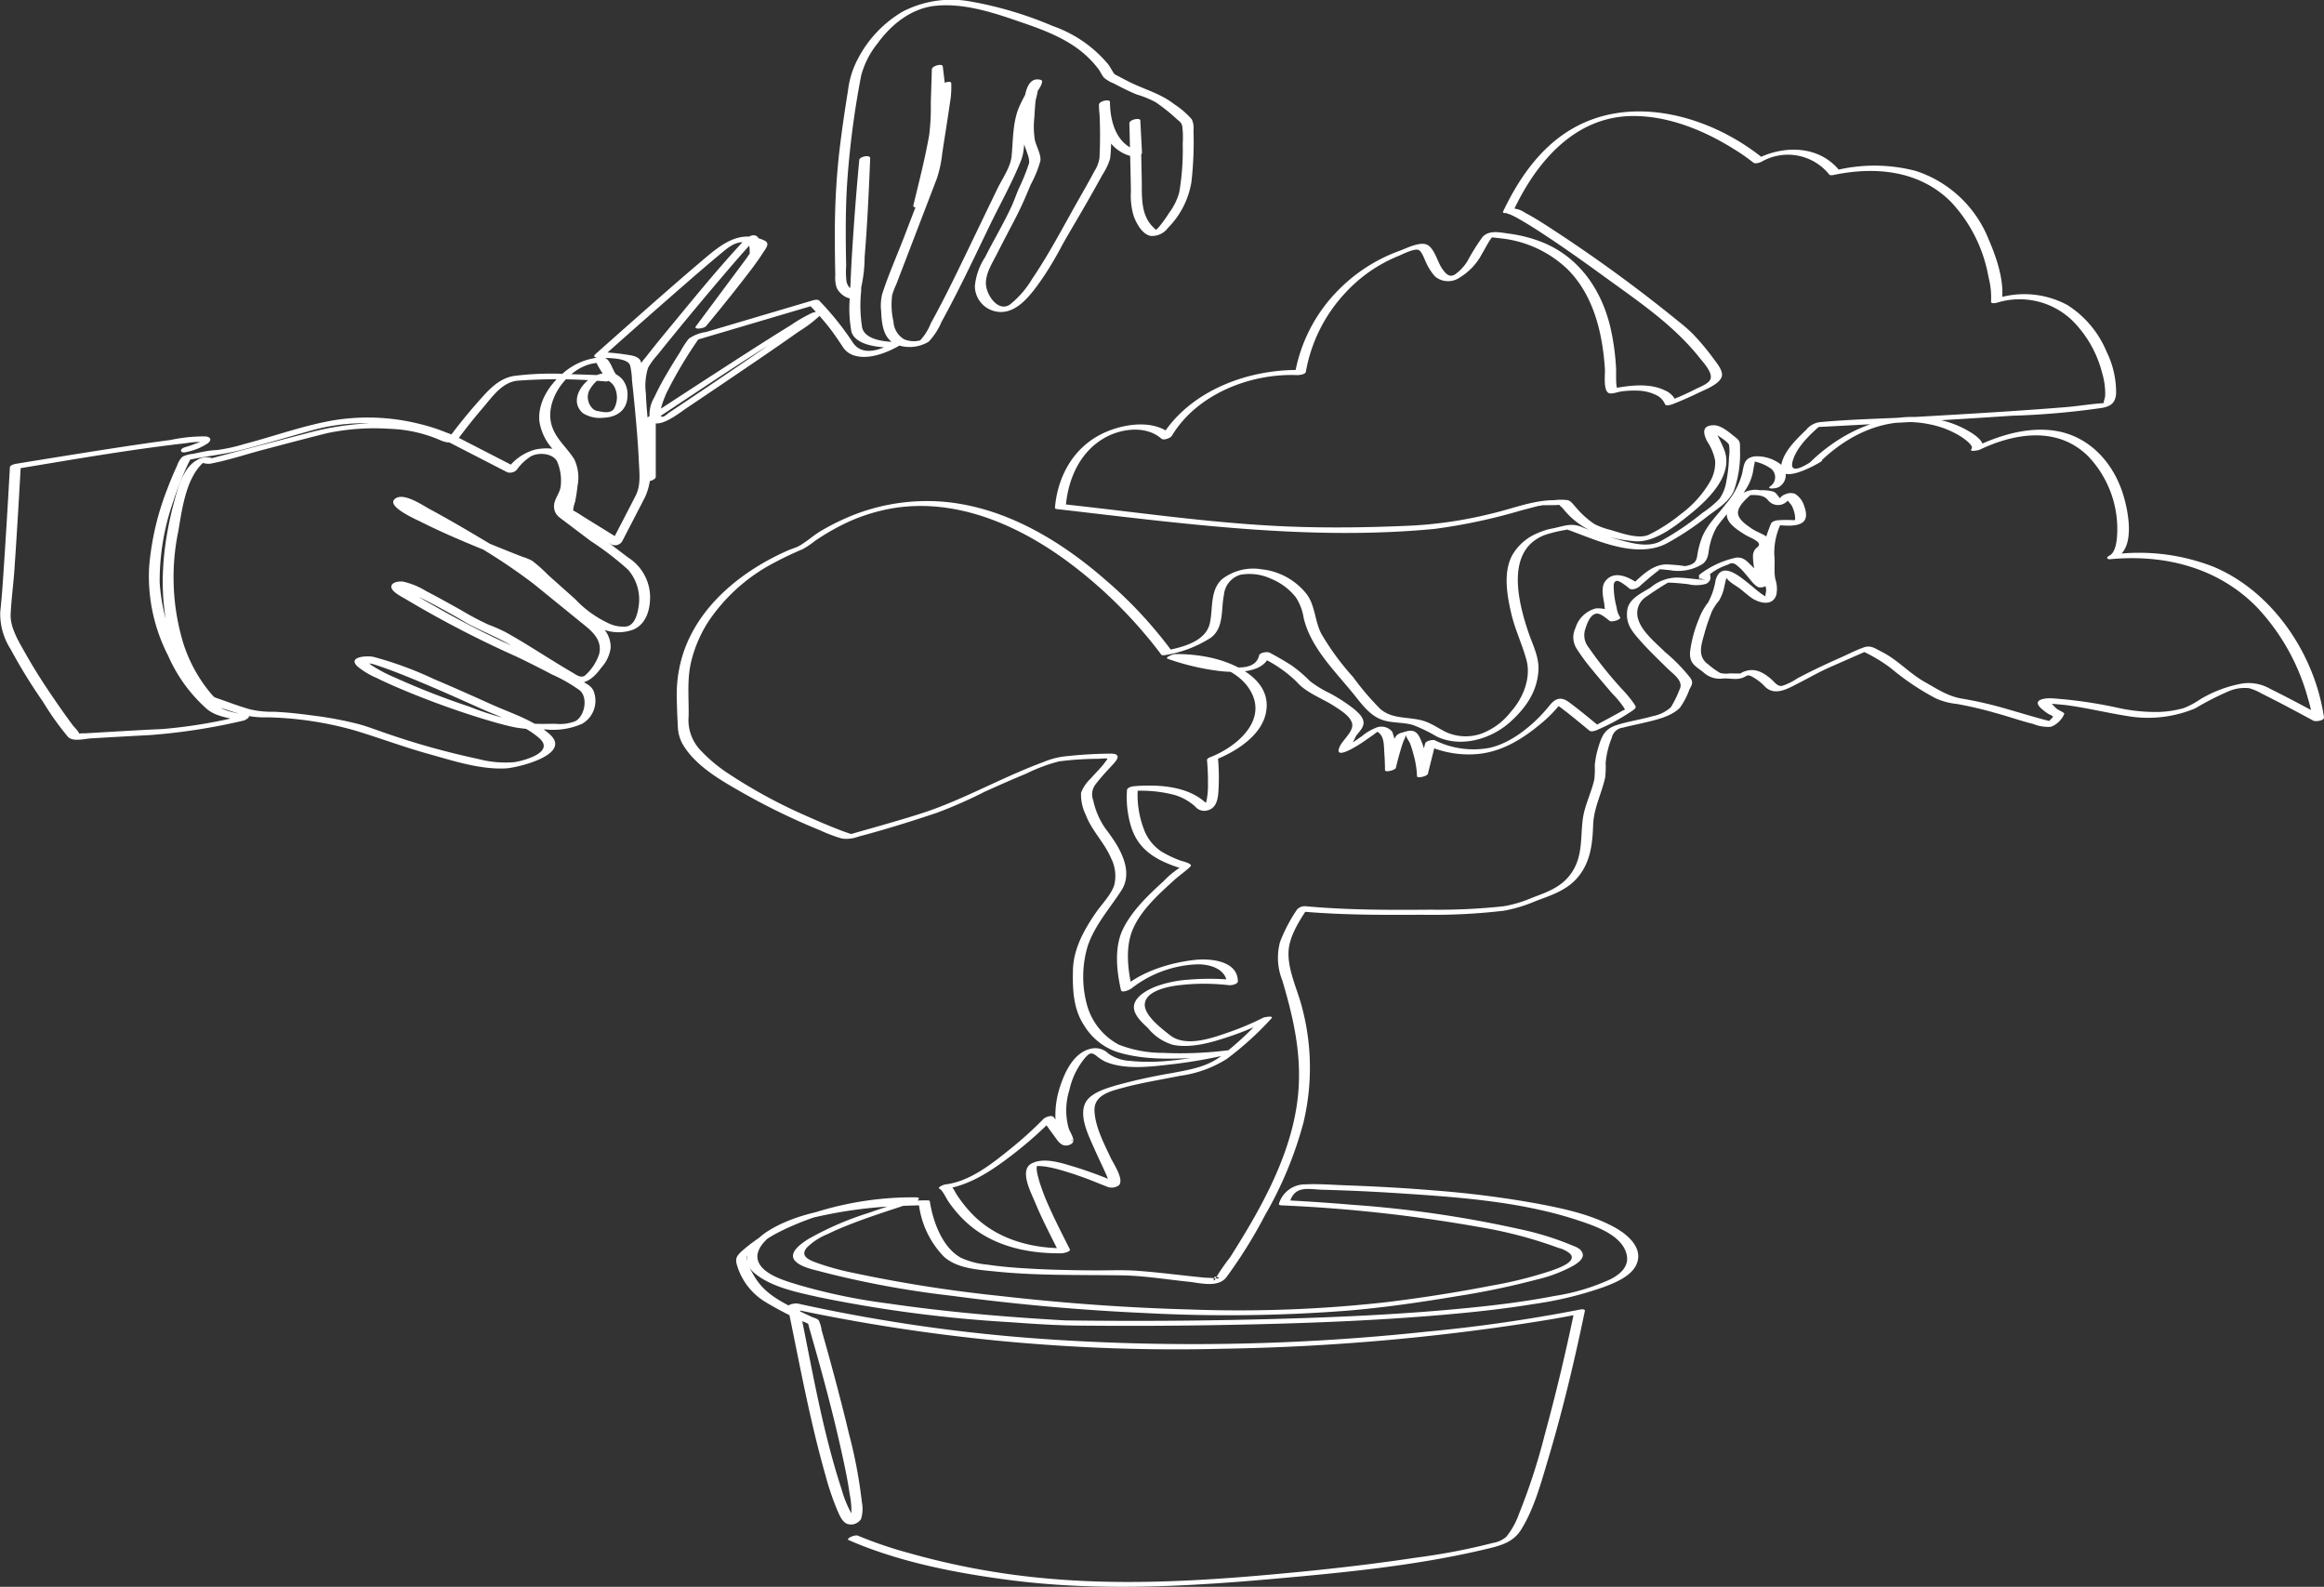
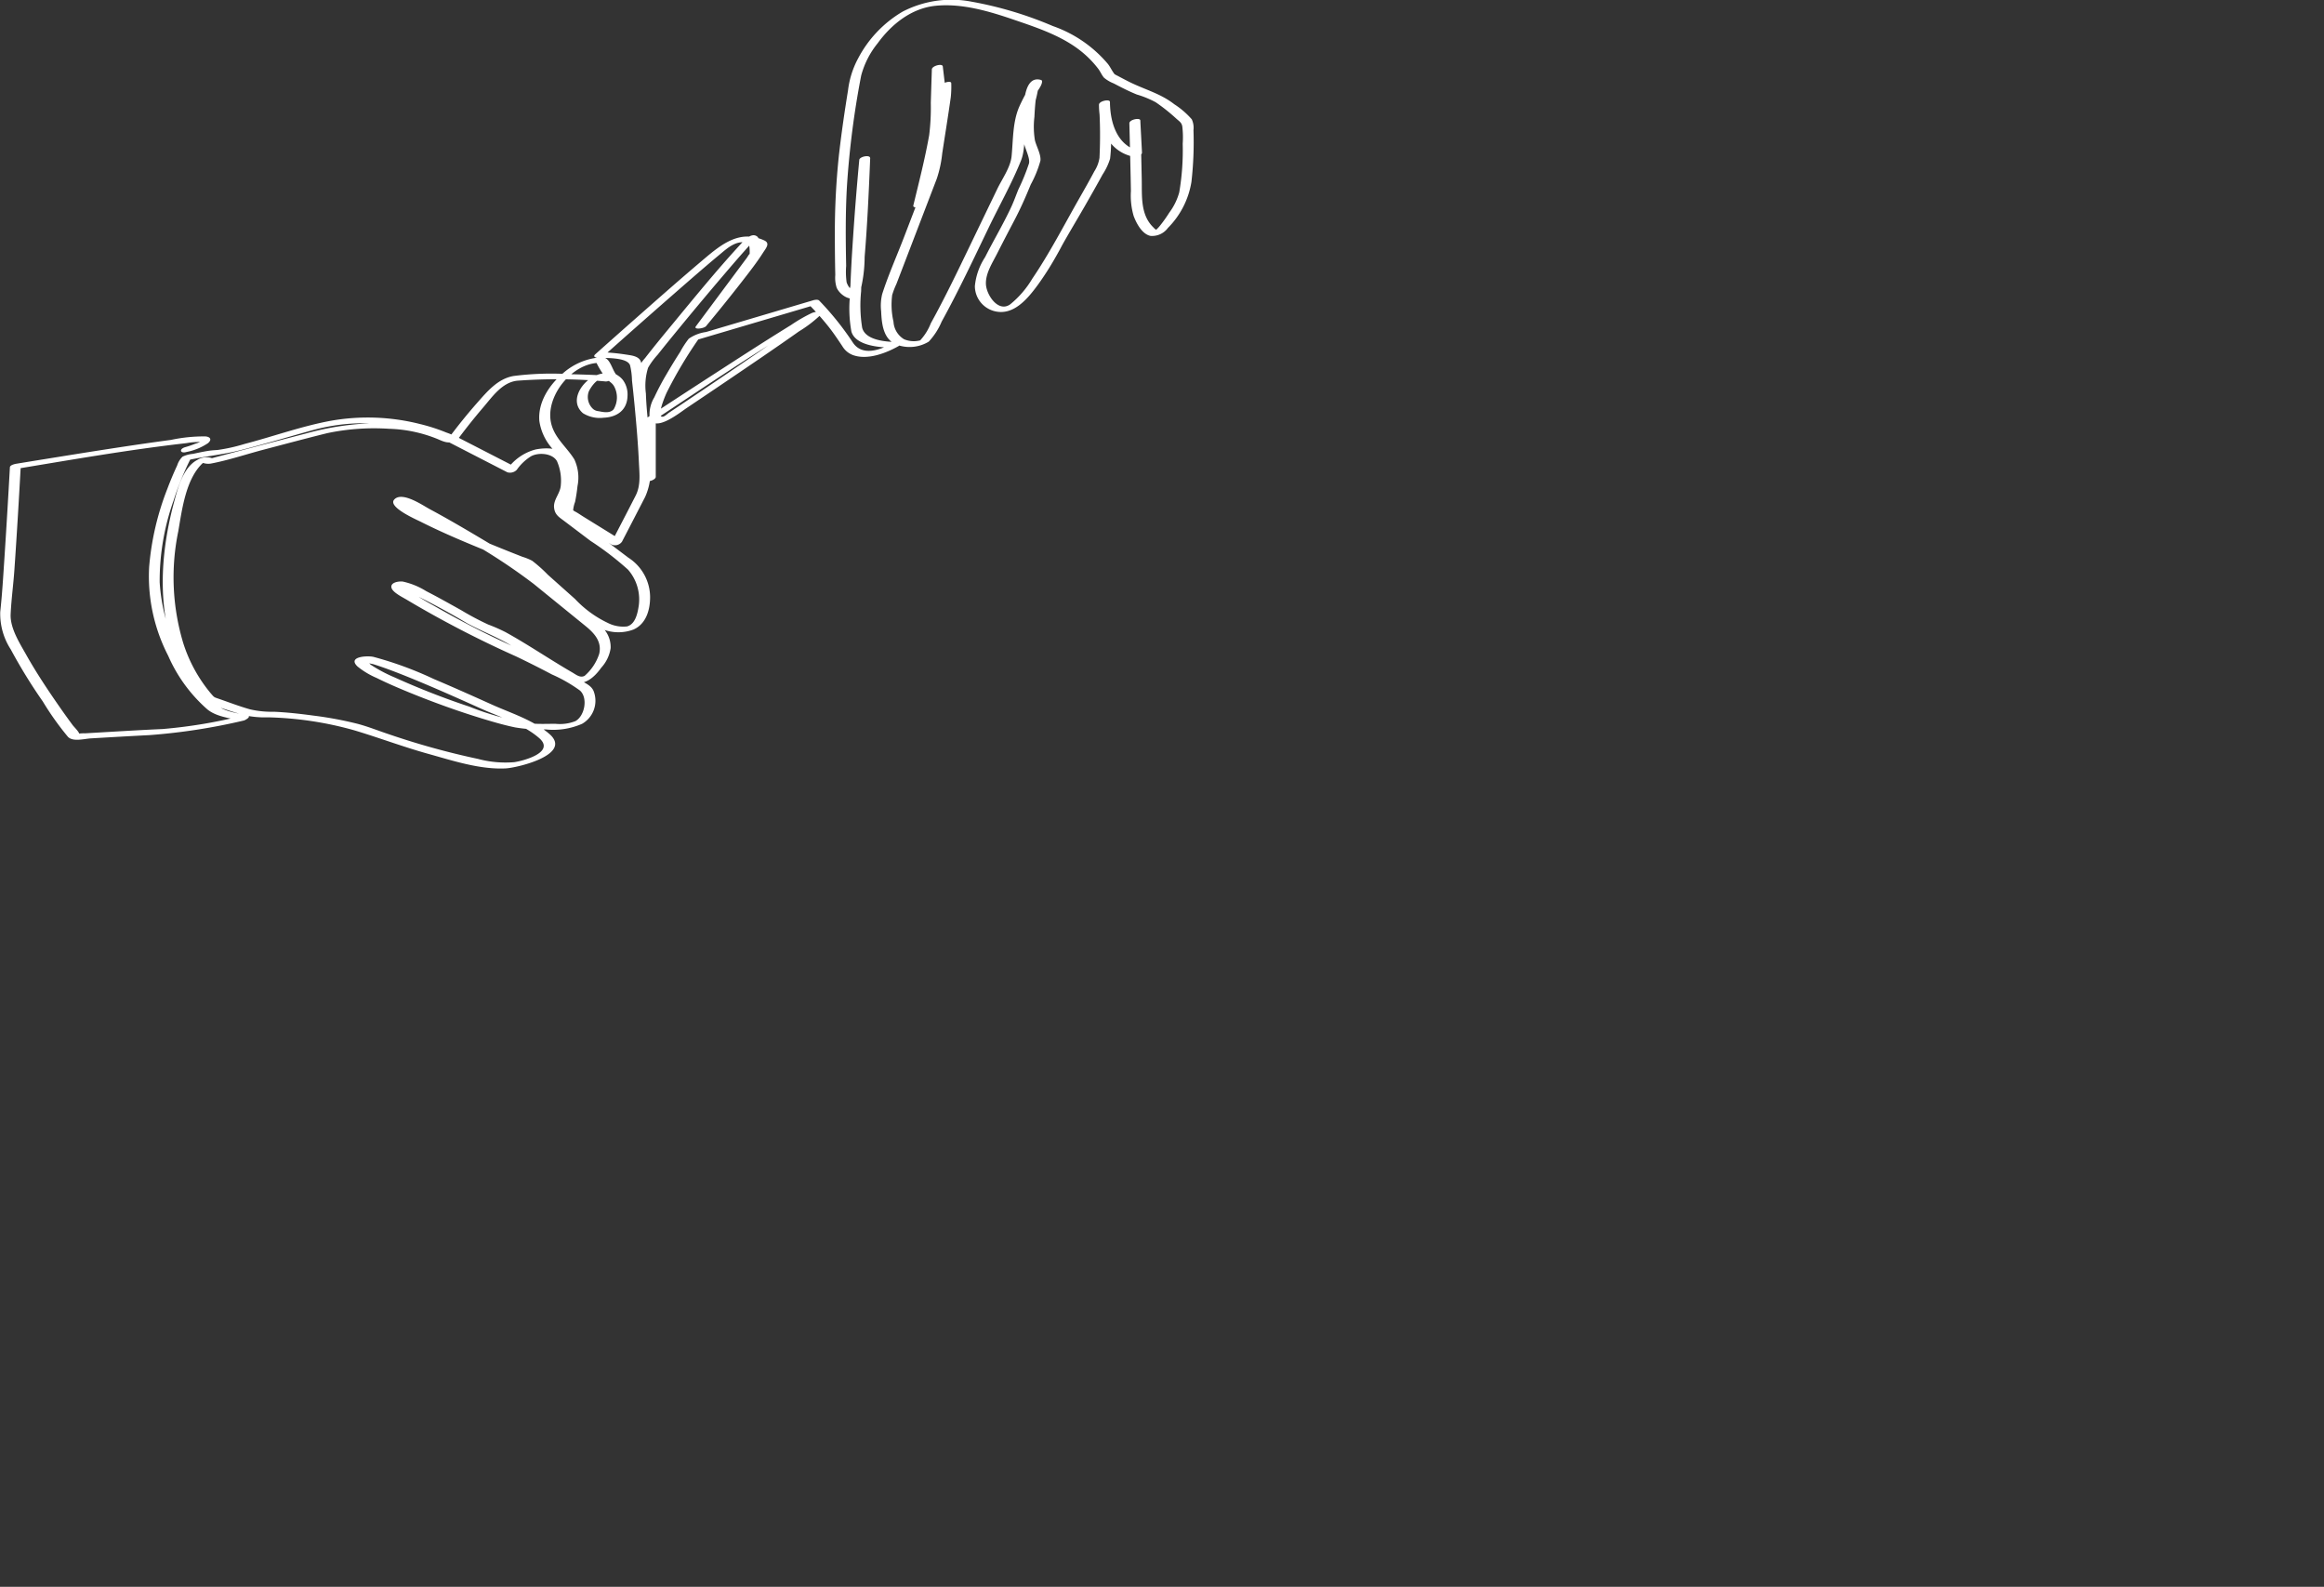
<svg xmlns="http://www.w3.org/2000/svg" id="Groupe_9834" data-name="Groupe 9834" width="307.881" height="210.196" viewBox="0 0 307.881 210.196">
  <rect x="0" y="0" width="307.881" height="210.196" fill="#333333" stroke="none" />
  <defs>
    <clipPath id="clip-path">
      <rect id="Rectangle_5654" data-name="Rectangle 5654" width="307.88" height="210.196" fill="#fff" />
    </clipPath>
  </defs>
  <g id="Groupe_9833" data-name="Groupe 9833" clip-path="url(#clip-path)">
-     <path id="Tracé_14678" data-name="Tracé 14678" d="M112.465,204.02c6.649,2.9,14.147,4.351,21.292,5.281,11.651,1.517,23.488.863,35.153-.177,9.214-.821,18.613-1.725,27.636-3.85,1.94-.457,3.836-.837,4.951-2.62,1.7-2.712,2.6-6.029,3.508-9.066,1.97-6.549,3.563-13.234,4.955-19.93.056-.274-.459-.222-.6-.194a207.438,207.438,0,0,1-20.61,2.958,290.467,290.467,0,0,1-49.336,1.024,222.255,222.255,0,0,1-33.726-4.77c-.249-.056-1.4.057-1.314.5,1.547,7.441,2.9,14.947,4.989,22.263a35.729,35.729,0,0,0,1.51,4.487c.271.622.639,1.62,1.32,1.918a1.584,1.584,0,0,0,1.876-.626,4.508,4.508,0,0,0,.114-2.218,63.46,63.46,0,0,0-1.732-9.149c-.806-3.4-1.7-6.78-2.623-10.148q-.479-1.734-.971-3.464a4.679,4.679,0,0,0-.383-1.331c-.188-.238-.676-.349-.938-.469-.867-.4-1.728-.811-2.575-1.25-2.118-1.1-3.9-2.131-5.112-4.265-.331-.586-1.125-1.845-.885-2.541a2.386,2.386,0,0,1,.653-.739,17.058,17.058,0,0,1,3.664-2.48,37.338,37.338,0,0,1,17.413-3.9l-.414-.214c.184-.352.383-.257-.157-.071-.431.149-.864.288-1.3.43-1.247.408-2.493.818-3.731,1.251a41.133,41.133,0,0,0-7.918,3.416c-.809.5-2.92,1.85-1.8,2.99.805.822,2.47,1.119,3.52,1.413a126.064,126.064,0,0,0,17.228,3.17c8.505,1.141,17.068,1.9,25.641,2.285a206.554,206.554,0,0,0,26.865-.327c4.808-.409,9.59-1.106,14.347-1.9a104.441,104.441,0,0,0,10.622-2.213,19.052,19.052,0,0,0,4.85-1.842c.491-.3,1.3-.806,1.245-1.486a1.185,1.185,0,0,0-.633-.832,1.688,1.688,0,0,0-.516-.254,38.628,38.628,0,0,0-7.163-2.251,151.058,151.058,0,0,0-22.3-3.244q-4.226-.354-8.462-.578l.256.211c.685-2.262,2.506-1.667,4.381-1.618q4.962.132,9.914.454c8.064.526,16.574,1.1,24.276,3.726,2.069.7,5.232,1.814,5.984,4.149.544,1.691-.661,2.792-2.038,3.508a27.639,27.639,0,0,1-7.465,2.233c-3.7.721-7.444,1.186-11.19,1.561-8.781.879-17.61,1.266-26.43,1.5q-10.794.288-21.594.227-2.574-.014-5.148-.047c-.141,0-.286,0-.428-.007.075,0,.14,0,0,0-.587-.026-1.174-.064-1.761-.1-7.288-.444-14.582-1.093-21.808-2.153a77.341,77.341,0,0,1-11.629-2.4c-1.636-.506-5.188-1.414-5.572-3.486-.236-1.274,1.017-2.532,1.938-3.206a16.038,16.038,0,0,1,5.612-2.31,59.564,59.564,0,0,1,12.061-1.528c.725-.03,1.452-.054,2.178-.055l-.421-.135a12.03,12.03,0,0,0,3.31,6.926c1.747,1.59,4.539,1.732,6.77,1.964,5.592.582,11.194.434,16.8.52,2.952.045,5.919.543,8.852.844,1.535.158,3.882.832,4.994-.582a62.626,62.626,0,0,0,5.091-8.165,50.644,50.644,0,0,0,5.125-12.32,31.152,31.152,0,0,0-.225-15.432c-.614-2.337-1.9-4.887-1.739-7.353.126-1.976,1.472-4.041,2.543-5.665l-1.179.443c5.412.492,10.861.5,16.293.462a81.113,81.113,0,0,0,10.876-.535,19.876,19.876,0,0,0,4.258-1.3c1.961-.734,3.97-1.372,5.4-2.99,1.8-2.037,2.065-4.508,2.158-7.106.079-2.2,1.122-4.131,1.59-6.251a12.819,12.819,0,0,0,.065-1.948,11.686,11.686,0,0,1,.816-3.325A1.7,1.7,0,0,1,215,96.387c.924-.244,1.864-.426,2.793-.648,1.562-.374,3.584-.8,4.763-1.991a10.091,10.091,0,0,0,1.272-2.454c.318-.575.51-.863.135-1.461a22.822,22.822,0,0,0-3.375-3.456c-1.136-1.139-3.053-2.674-3.535-4.281a2.569,2.569,0,0,1,.887-2.948c.978-.682,1.986-1.354,3.014-1.957.41-.239-.482-.015.041-.011.339,0,.675.02,1.012.045.544.04,1.087.1,1.629.154a4.574,4.574,0,0,0,2.327-.029.957.957,0,0,0,.608-.613,1.068,1.068,0,0,0,.011-.467c-.091-.339-.043-.258-.159-.126a7.555,7.555,0,0,1,2.336-1.291c.523-.238.678-.36,1.144-.11a6.566,6.566,0,0,1,1.312,1.269c.5.517,1.065,1.445,1.716,1.761a1.3,1.3,0,0,0,1.306-.419c.144-.268-.067-.827-.117-1.095-.139-.747-.3-1.492-.387-2.247a2.062,2.062,0,0,1,.614-1.824c.237-.328.314-.458.041-.79-.464-.558-1.6-.894-2.215-1.309-.632-.43-1.592-1.042-1.865-1.8-.4-1.105,1.237-2.407,1.985-3.056l-.965.362c1.011,0,2.185-.177,2.863.62a1.7,1.7,0,0,0,2.606.148.972.972,0,0,0,.266-.335c-.438-.052-.522,0-.257.172.054.222.422.531.547.762a3.429,3.429,0,0,1,.3.724,3.365,3.365,0,0,1,.157.794,1.34,1.34,0,0,1-.032.5q.45-.138-.164-.074a15.745,15.745,0,0,0-1.967,0c-.277,0-.895.14-1.022.446a19.926,19.926,0,0,0-.83,2.4,9.518,9.518,0,0,0-.11,3.122,18.476,18.476,0,0,0,.039,2.039c.06.425.23.807.254,1.241.013.248-.151.684-.082.892-.013.035-.025.069-.036.1-.1.19.006.2.31.017-.174-.118-.373-.2-.549-.318-.651-.426-1.225-.965-1.833-1.446-1.239-.982-3.709-3.206-4.5-.583a9.3,9.3,0,0,1-.985,2.965,8.181,8.181,0,0,0-1.245,2.236,16.584,16.584,0,0,0-1.16,4.323c-.094,1.5.608,1.838,1.7,2.658a3.187,3.187,0,0,0,2.635.885c.941-.08,1.816.244,2.716-.138.526-.224.5-.392,1.021-.186a6.784,6.784,0,0,1,1.906,1.452c1.342,1.241,3.073.157,4.461-.553,1.784-.911,2.587-1.417,4.252-2.15l4.939-2.173-.941.051A20.743,20.743,0,0,1,250.5,88.51a33.645,33.645,0,0,0,5.954,4,9.219,9.219,0,0,0,2.807.741,50.9,50.9,0,0,1,5.144,1.207c1.667.447,3.277,1.028,4.961,1.442a5.194,5.194,0,0,0,2.354.373,3.162,3.162,0,0,0,1.741-1.683.114.114,0,0,0-.038-.142c-.278-.208-.637-.342-.928-.549-.326-.231-.844-.947-1.156-1.075.057.024-1.266.178-.461.341a4.855,4.855,0,0,0,.574.034c.4.027.8.062,1.2.1s.8.068,1.2.122c2.647.359,5.247.993,7.881,1.412a16.211,16.211,0,0,0,9.086-1,38.7,38.7,0,0,1,4.41-2.259,5.41,5.41,0,0,1,2.747-.411,7.509,7.509,0,0,1,1.679.725c2.3,1.139,4.564,2.357,6.822,3.58.266.144,1.471.011,1.4-.453-1.219-8.342-6.774-16.639-14.624-19.936a27.132,27.132,0,0,0-13.09-1.663c.041.154.082.309.124.463,2.729-1.269,1.617-6.406.942-8.512-1.384-4.318-4.693-7.795-9.332-8.354-3.621-.437-7.259.747-10.484,2.29l1.089.1c.624-.729-.723-1.665-1.215-2a13.279,13.279,0,0,0-5.407-1.98c-6.07-.952-11.89,1.7-16.165,5.9-.4.394,1.046.139,1.225.02.1-.066.2-.132.3-.195l-1.126-.1c-.819.55-3.243,2.055-2.591-.076.567-1.854,2.356-3.5,3.784-4.743l-.965.361c8.74-.446,17.48-.933,26.212-1.52a103.758,103.758,0,0,0,11.96-1.045c1.165-.218,1.746-.695,1.826-1.911a12.212,12.212,0,0,0-1.271-5.544,13.376,13.376,0,0,0-5.2-6.174,12.065,12.065,0,0,0-9.445-.832l.79.152c.33-2.581-.756-5.693-1.758-8a15.583,15.583,0,0,0-9.622-9.064,21.684,21.684,0,0,0-10.678-.086l.556.052c-2.761-3.443-7.567-3.416-11.175-1.465l1.106-.125c-6.968-5.675-17.6-8.745-25.713-3.763-4.053,2.488-6.8,6.536-8.807,10.762-.152.32.731.167.791.152-.625.156-.217.077.172.241a11.5,11.5,0,0,1,1.2.617c1.034.583,2.034,1.224,3.028,1.873,2.747,1.8,5.427,3.7,8.082,5.631,4.51,3.283,9.286,6.457,12.776,10.867.476.6,1.825,2.023,1.4,2.883-.288.573-1.429.992-1.963,1.264-1.157.591-2.353,1.112-3.562,1.587l.987.013a2.7,2.7,0,0,0-1.466-1.438c-2.054-1.017-4.664-.661-6.819-.268l.556.052c-.282-.142-.185-2.216-.205-2.594a31.681,31.681,0,0,0-.778-5.637c-1.193-4.915-4.1-9.159-8.886-11.137a18.493,18.493,0,0,0-4.552-1.186c-1.122-.154-2.588-.513-3.465.428A27.2,27.2,0,0,0,194.4,34.6a6.141,6.141,0,0,1-1.642,1.752c-.746.469-1.242-.114-1.679-.727-.632-.889-.94-2.436-1.837-3.1-.918-.674-2.842.337-3.741.666a21.825,21.825,0,0,0-8.413,5.455,20.89,20.89,0,0,0-5.531,10.825l1.179-.443c-7.112-.283-15.146,2.648-18.933,8.923l1.4-.375c-2.287-2.008-6.085-1.467-8.649-.372-4.134,1.764-6.406,5.639-6.792,10.021-.014.162.112.195.256.211,16.573,1.9,33.361,4.235,50.065,2.621a75.251,75.251,0,0,0,11.444-2.444q1.042-.27,2.083-.548c.327-.088,1.151-.129.454-.156.67.026,1.348,0,2.02,0a3.823,3.823,0,0,1,.842,0c-.649-.163-.1.2.108.423a10.558,10.558,0,0,0,3.9,3.063,19.278,19.278,0,0,0,5.881,1.315c2.578.056,5.263-2.12,7.145-3.644,2.306-1.866,5.759-5.147,4.465-8.484a19.634,19.634,0,0,0-1.239-2.521c-.034-.056-.01-.215-.047-.254-.155-.161-.962-.086-.744.217.1.14.63.319.785.417.526.331,1.746,1.1,1.879,1.486a5.4,5.4,0,0,1-.008,1.649,18.661,18.661,0,0,1-.342,3.155,5.5,5.5,0,0,1-.911,2.337,13.192,13.192,0,0,1-2.259,1.869,36.568,36.568,0,0,1-5.639,3.8c-1.789.9-4.253.063-6.087-.423a44.038,44.038,0,0,1-4.387-1.557c-1.225-.469-2.137-.115-3.413.171-.228.051-.473.1-.273.059-.162.035-.328.065-.49.1a9.527,9.527,0,0,0-1.543.53,6.845,6.845,0,0,0-3.389,2.971c-1.2,2.286-.66,5.28-.109,7.672.492,2.13,1.456,4.088,2.018,6.184.636,2.374-.477,5.075-2.049,6.816a8.923,8.923,0,0,1-3.9,2.912,6.313,6.313,0,0,1-4.513-.109c-.955-.422-1.8-1.05-2.776-1.433-2.018-.792-4.411-.211-6.132-1.722a35.167,35.167,0,0,1-3.586-4.207,34.419,34.419,0,0,1-4.232-5.767c-.837-1.621-.8-3.6-1.842-5.11a8.742,8.742,0,0,0-6.038-3.41,6.783,6.783,0,0,0-5.252,1.295c-1.646,1.492-1.189,3.9-1.629,5.852-.537,2.388-3.534,3.144-5.631,3.576l.556.052a56.84,56.84,0,0,0-8.809-9.425c-6-5.232-13.312-9.594-21.386-10.3a26.642,26.642,0,0,0-13.129,2.252,30.091,30.091,0,0,0-3.16,1.637c-.975.58-1.924,1.451-2.861,1.967-.43.237-.958.37-1.41.567-5.865,2.561-11.511,6.97-13.763,13.15a17.541,17.541,0,0,0-1.028,6.29c.021,1.274.065,2.572.142,3.843a5.089,5.089,0,0,0,.577,2.294c1.673,3,5.275,4.992,8.149,6.631a87.95,87.95,0,0,0,10.137,4.9,20.641,20.641,0,0,0,2.882,1.084,4.442,4.442,0,0,0,2.187-.261c3.49-.919,6.952-2,10.374-3.147a61.776,61.776,0,0,0,6.272-2.759c1.86-.847,3.731-1.67,5.619-2.454a22.566,22.566,0,0,1,4.3-1.6,41.746,41.746,0,0,1,5.253-.344c.116,0,1.109-.111,1.156,0,.02.045-.271.4-.314.463-.559.771-1.281,1.437-1.9,2.157a4.973,4.973,0,0,0-1.275,1.882,6.1,6.1,0,0,0,.627,2.923c.8,2.125,2.486,3.685,3.363,5.774a5.144,5.144,0,0,1,.4,3.563c-.441,1.3-1.648,2.489-2.423,3.615-1.575,2.29-2.975,4.781-3.04,7.628-.057,2.514.032,5.1,1.453,7.266a8.19,8.19,0,0,0,4.484,3.593c3.67,1.119,7.826.914,11.61.638.888-.065,1.778-.142,2.663-.252l.051-.578c-4.048.948-8.524,1.791-12.684,1.344a5.5,5.5,0,0,1-2.885-.968,2.454,2.454,0,0,0-2.25-.66c-2.211.452-3.406,2.843-4.063,4.782a12.113,12.113,0,0,0-.7,4.514,6.164,6.164,0,0,0,.463,2.049c.1.231.626,1.053.478,1.3l.645-.384c1.11-.326.619.192.435-.2a2.666,2.666,0,0,0-.363-.414c-.268-.321-.518-.659-.766-.995q-.562-.765-1.1-1.552c-.253-.37-1.148-.019-1.386.227a49.487,49.487,0,0,1-4.359,3.944c-2.441,1.977-5.413,4.354-8.635,4.722-.182.021-1.208.4-.712.614.322.14.847,1.242,1.1,1.618a15.983,15.983,0,0,0,2.7,3.055c3.434,2.957,7.953,3.894,12.382,3.833.143,0,1.183-.216,1.028-.524-.906-1.8-1.834-3.592-2.657-5.434a29.019,29.019,0,0,1-1.351-3.455c-.134-.443-.55-1.876-.32-2.149a8.1,8.1,0,0,1,1.059.073,15.566,15.566,0,0,1,1.823.4c1.205.326,2.388.728,3.559,1.157.906.331,1.789.72,2.693,1.055a1.629,1.629,0,0,0,1.69-.13c.743-.738-.75-2.92-1.081-3.631-.889-1.906-2.018-4.023-2.149-6.162s2.058-2.66,3.754-3.12c2.474-.672,5.015-1.065,7.524-1.578a15.5,15.5,0,0,0,6.245-2.246,41.952,41.952,0,0,0,5.912-5.36c.4-.426-.957-.169-1.09-.1a36.988,36.988,0,0,1-4.642,1.958c-2.187.762-5.624,1.983-7.694.362-1.018-.8-3.395-2.584-3.348-4.065.054-1.744,2.86-2.322,4.183-2.515a28.359,28.359,0,0,1,6.963-.049c.292.03,1.191-.107,1.186-.521-.038-2.756-3.7-3.041-5.668-2.828-3.347.362-7.2,1.55-9.763,3.849l1.388-.227c-.539-2.334-.851-5.182.036-7.454,1.033-2.646,3.518-4.872,5.576-6.741.616-.559,1.313-1.034,1.925-1.587.36-.325.413-.376.011-.623a6.04,6.04,0,0,0-1.012-.338,14.883,14.883,0,0,1-2.59-1.216,6,6,0,0,1-2.349-2.962,12.743,12.743,0,0,1-.8-5.577l-1.028.524a17.54,17.54,0,0,1,5.421.388,6.947,6.947,0,0,1,3.212,1.661,1.549,1.549,0,0,0,1.6.5c1.41-.344,1.436-1.909,1.495-3.113a28.463,28.463,0,0,0-.1-3.939c-.154.133-.309.267-.462.4,2.668-1.044,6.058-3.088,6.778-6.066,1.123-4.649-4.3-7-7.914-7.643a20.714,20.714,0,0,0-4.123-.342c-.159,0-1.447.44-.892.633a32.325,32.325,0,0,0,6.772,1.6c2.062.242,6.114.4,6.724-2.282l-1.4.374a17,17,0,0,1,4.99,3.381c1.264,1.457,3.462,2.195,5.056,3.256.762.507,1.941,1.213,2.232,2.148.336,1.078-1.248,2.232-1.654,3.21-.8,1.923,2.735-.415,3.1-.665.507-.347,1.009-.7,1.511-1.053a2.582,2.582,0,0,1,.5-.352c.194-.063-.24-.054-.049.062.9.552.812,1.823.881,2.8.053.75.086,1.5.088,2.257,0,.339,1.364.018,1.442-.31.159-.674.336-1.346.526-2.012.155-.537.312-1.079.517-1.6a3.061,3.061,0,0,0,.222-.513c-.054-.324-.726.172-.172-.022a3.875,3.875,0,0,1,.506-.19c-.187.03-.25-.047-.228.167.012.112.431.759.485.892a12.857,12.857,0,0,1,.463,1.462,12.056,12.056,0,0,1,.478,2.921c0,.345,1.361.012,1.442-.31q.529-2.121,1.06-4.24l-1.307.419a13.347,13.347,0,0,0,6.217,1.24c3.543-.126,6.5-1.941,9.143-4.18a16.8,16.8,0,0,0,2.271-2.293c.118-.145.377-.373.428-.547-.241.813-1.648-.207-.618.537,1.447,1.046,2.819,2.209,4.2,3.344.258.212.87,0,1.109-.125a27.545,27.545,0,0,0,4.715-2.6c.386-.321.391-.368.132-.788a16.578,16.578,0,0,0-1.621-1.971,51.121,51.121,0,0,1-4.456-5.57,2.553,2.553,0,0,1-.4-2.455c.213-.69.653-1.928,1.495-1.991.548-.042,1.283.65,1.716.966.295.215,1.661-.209,1.358-.517a3.093,3.093,0,0,1-.437-1.265,11.018,11.018,0,0,1-.373-2.357c-.007-.265-.072-.755.1-.981.234-.317.514-.165.868.022a9.017,9.017,0,0,1,1.1.817c.341.257,1.067-.043,1.34-.291.6-.538,1.2-1.066,1.826-1.568.22-.177.44-.353.67-.518.156-.112.5-.542.185-.243-.221.208-.3-.033-.058.051a1.72,1.72,0,0,0,.322.025c.344.039.689.061,1.032.1a6.135,6.135,0,0,0,4.341-.794c.933-.659.749-1.7,1.038-2.708a8.706,8.706,0,0,1,.858-2.19c1.254-1.725,2.765-3.234,3.9-5.061a6.666,6.666,0,0,0,.848-1.954c.094-.38.134-.767.212-1.149a2.2,2.2,0,0,0,.073-.373c.006-.481.159-.136-.255-.2a5.779,5.779,0,0,1,2.2.838,1.449,1.449,0,0,1,.132,2.48c-.61.438.832.316,1.127.105a1.836,1.836,0,0,0,.325-2.949,5.163,5.163,0,0,0-3.543-1.11c-1.351.2-1.4,1.06-1.629,2.228a10.138,10.138,0,0,1-2.173,4.084c-1.2,1.58-2.616,2.846-3.271,4.733a11.836,11.836,0,0,0-.521,2.131c-.137.9-.54,1.117-1.4,1.321a2.745,2.745,0,0,1-.393.061c.375-.032.235-.006-.026-.051-.637-.111-1.307-.142-1.95-.191-2.147-.164-3.707,1.626-5.192,2.972l1.341-.291c-1.2-.9-3.4-2.11-4.608-.394-.53.755-.235,2.082-.084,2.9a4.769,4.769,0,0,0,.724,2.29l1.358-.517a4.265,4.265,0,0,0-3.181-1.142,3.809,3.809,0,0,0-2.716,2.6,2.784,2.784,0,0,0,.181,2.77,25.348,25.348,0,0,0,2.082,2.81c.862,1.059,1.752,2.093,2.638,3.132a11.492,11.492,0,0,1,1.636,2.025c.1.208.207-.19.1-.033-.088.123-.368.222-.492.294-.541.316-1.094.613-1.644.912q-1.2.649-2.4,1.286l1.107-.124c-1.334-1.1-2.668-2.214-4.06-3.242-1.05-.776-1.8-.545-2.589.438-1.9,2.384-4.933,4.945-7.931,5.6a11.5,11.5,0,0,1-7.238-.989c-.276-.136-1.219.065-1.307.419q-.531,2.12-1.06,4.239l1.442-.31a12.156,12.156,0,0,0-1.011-4.549c-.522-1.19-1.166-1.24-2.306-.855-.3.1.287-.105-.032.01-.083.03-.168.033-.251.068a1.637,1.637,0,0,0-.557.319,3.5,3.5,0,0,0-.632,1.331c-.36,1.042-.638,2.119-.893,3.192l1.442-.31c0-.555-.021-1.109-.051-1.663a7.048,7.048,0,0,0-.446-3.028,1.847,1.847,0,0,0-2.252-.486,6.517,6.517,0,0,0-1.752,1.056c-.467.327-.934.653-1.406.972-.245.164-.508.314-.742.491-.077.059-.249.119-.3.191-.246.333.558.139.774-.047a11.31,11.31,0,0,0,.849-1.568c.327-.484.931-1.023,1.017-1.637.112-.805-.694-1.518-1.243-1.978a22.025,22.025,0,0,0-3.208-2.092,14.617,14.617,0,0,1-2.651-1.621,17.5,17.5,0,0,0-2.43-2.073c-.94-.6-1.91-1.162-2.9-1.686-.3-.158-1.3-.037-1.4.375-.549,2.42-4.472,1.443-6.166,1.11a34.916,34.916,0,0,1-4.715-1.264l-.894.632c3.58-.091,8.565.78,10.57,4.092,2.434,4.019-1.773,7.533-5.229,8.886-.152.059-.481.188-.462.4.092,1.034.136,2.077.127,3.115a10.924,10.924,0,0,1-.2,2.319,4.236,4.236,0,0,0-.246.723c-.146.168-.055.166.276-.006.37-.017.444-.075.215-.174a4.147,4.147,0,0,0-.362-.335c-2.4-2.214-6.264-2.43-9.385-2.191-.293.022-1,.137-1.028.524a13.422,13.422,0,0,0,.465,4.574c.795,2.829,2.641,4.26,5.306,5.306.38.148.766.288,1.158.4.261.074.265-.105-.039.063a12.022,12.022,0,0,0-2.046,1.725c-2,1.825-4.183,3.889-5.383,6.356-1.164,2.392-.837,5.556-.256,8.074.1.437,1.221-.079,1.386-.227a15.08,15.08,0,0,1,8.491-3.182c1.685-.1,4.138.507,4.167,2.614l1.186-.521a33.037,33.037,0,0,0-6.39-.062,15.19,15.19,0,0,0-4.137.863c-1.042.406-2.567,1.165-2.925,2.325-.39,1.266,1.021,2.472,1.812,3.233a6.676,6.676,0,0,0,3.329,2.211c2.408.458,5.038-.311,7.306-1.064a39.547,39.547,0,0,0,5.477-2.276l-1.091-.1a42.178,42.178,0,0,1-5.439,4.987c-1.878,1.4-4.11,1.737-6.371,2.176a72.545,72.545,0,0,0-7.539,1.664c-1.353.417-3.525,1.029-4.082,2.526-.665,1.789.586,4.229,1.285,5.824.447,1.022.939,2.024,1.4,3.04.157.347.319.7.448,1.054.017.051.166.734.183.744.125.072.99-.4,1-.342-.005-.022-.136-.046-.154-.064a1.907,1.907,0,0,0-.5-.207q-.738-.3-1.483-.588c-1.187-.453-2.386-.878-3.6-1.243-1.633-.489-3.967-1.289-5.614-.414s-.059,3.846.423,5.014c.948,2.3,2.1,4.507,3.216,6.728l1.028-.523c-4.474.061-8.959-1.073-12.243-4.25a16.806,16.806,0,0,1-2.325-2.858c-.272-.414-.562-1.135-1.046-1.345l-.712.613c3.467-.4,6.631-2.6,9.311-4.684a51.467,51.467,0,0,0,5.253-4.668l-1.387.227c.458.67.927,1.334,1.416,1.982.512.679.971,1.587,1.944,1.334,1.3-.339.334-1.423.045-2.257a8.917,8.917,0,0,1,.1-5.063,9.982,9.982,0,0,1,2.14-4.331c.543-.569.773-.679,1.409-.214a5.874,5.874,0,0,0,1.252.819c2.641,1.089,6.007.644,8.757.327a64.5,64.5,0,0,0,7.315-1.268c.619-.145.922-.686.052-.578a50.022,50.022,0,0,1-8.537.332,16.028,16.028,0,0,1-5.852-1.089,8.543,8.543,0,0,1-4.187-5.189,14.172,14.172,0,0,1,.058-7.816c.942-2.817,2.9-4.978,4.483-7.424,1.26-1.944.457-4.209-.625-6.05a24.555,24.555,0,0,0-1.478-2.125,10.28,10.28,0,0,1-1.637-3.782,2.169,2.169,0,0,1,.312-2.094,28.205,28.205,0,0,1,1.881-2.178c.614-.688,1.861-1.791.278-1.89a57,57,0,0,0-5.862.325,10.271,10.271,0,0,0-3.145.768c-5.607,2.06-10.759,5.074-16.244,6.829-3.08.987-6.228,1.843-9.314,2.736-.3.085.188.031.127.014-.127-.035-.254-.072-.379-.114-.41-.136-.814-.287-1.217-.441-1.414-.542-2.807-1.137-4.189-1.757a68.145,68.145,0,0,1-10.448-5.633,20.286,20.286,0,0,1-3.9-3.259,5.8,5.8,0,0,1-1.5-4.354c.062-2.484-.247-4.841.345-7.31a17.318,17.318,0,0,1,2.29-5.321,23.719,23.719,0,0,1,7.623-7.176,44.892,44.892,0,0,1,4.847-2.387,11.022,11.022,0,0,0,1.573-1.051,30.054,30.054,0,0,1,3.472-2.074,23.892,23.892,0,0,1,7.107-2.334c8.283-1.294,16.391,2.255,22.934,7.079A60.739,60.739,0,0,1,153.3,86c.184.237.368.475.543.719.089.124.443.076.557.052a15.9,15.9,0,0,0,5.98-2.275c1.815-1.329,1.362-3.747,1.765-5.69a3.074,3.074,0,0,1,2.156-2.666,6.8,6.8,0,0,1,4.137.548,8,8,0,0,1,3.242,2.448,7.018,7.018,0,0,1,1.034,2.743c.929,3.9,4.093,6.963,6.559,10,1.223,1.5,2.331,3.147,4.317,3.617,1.189.281,2.432.2,3.607.541a20.762,20.762,0,0,1,3.135,1.525c3.206,1.534,7.231.346,9.758-1.943,2.046-1.852,3.56-3.994,3.721-6.825.1-1.8-.771-3.383-1.334-5.052-1.373-4.068-3.062-10.837,2.153-12.868a17.691,17.691,0,0,1,2.651-.654c.009,0,.811-.165.81-.18l-.612.035.143.055c.058.068.262.1.348.134.891.34,1.781.681,2.675,1.012,3.1,1.151,7,2.314,10.108.734a37.243,37.243,0,0,0,5.429-3.6c1.275-.962,2.89-1.913,3.532-3.44a14.714,14.714,0,0,0,.8-5.412c.012-1.061.022-1.147-.787-1.778-.744-.579-1.722-1.459-2.726-1.449-1.552.016-1.386,1.064-.838,2.129a6.979,6.979,0,0,1,1.058,2.56A4.973,4.973,0,0,1,226.6,63.7a14.206,14.206,0,0,1-3.972,4.433,21.913,21.913,0,0,1-4.169,2.689c-1.349.637-3.562-.168-5.1-.626a9.95,9.95,0,0,1-2.127-.775,11.614,11.614,0,0,1-2.349-2.091c-.332-.34-.7-.93-1.162-1.072a7.22,7.22,0,0,0-1.858,0c-2.683,0-5.331,1.064-7.924,1.69a56.5,56.5,0,0,1-10.8,1.67c-5.465.252-10.952.343-16.42.127-9.216-.365-18.436-1.672-27.6-2.707l-2.177-.248L141.2,67c.328-3.719,1.984-7.367,5.425-9.153,2.149-1.115,5.272-1.46,7.222.253.319.28,1.208-.06,1.4-.374,3.36-5.57,10.455-8.281,16.573-8.037.257.011,1.127-.078,1.179-.443a20.515,20.515,0,0,1,5.24-10.465,19.486,19.486,0,0,1,6.993-4.86c.616-.252,2.224-1.1,2.754-.781.434.258.734,1.247.957,1.673a7.04,7.04,0,0,0,1.175,1.815,2.705,2.705,0,0,0,3.255.141,8.067,8.067,0,0,0,3-3.22c.36-.6.674-1.225,1.054-1.809a2.387,2.387,0,0,0,.269-.387l.042-.054q.319-.312-.4.127c0-.028,1.438.138,1.623.163A15.08,15.08,0,0,1,207.7,35.7c3.446,3.468,4.606,8.455,4.916,13.183.046.719-.258,2.87.537,3.195.379.155,1.228-.175,1.637-.227a12.424,12.424,0,0,1,2.112-.107,5.9,5.9,0,0,1,2.427.55,2.359,2.359,0,0,1,1.246,1.241c.087.3.839.071.987.013,1.164-.457,2.317-.96,3.44-1.508.834-.406,2.825-1.144,3.1-2.178.2-.757-.668-1.766-1.067-2.314a32,32,0,0,0-2.752-3.3A20.981,20.981,0,0,0,222.4,42.6a196.319,196.319,0,0,0-16.73-12.214c-1.188-.776-2.386-1.555-3.645-2.211a3.137,3.137,0,0,0-2.256-.539l.788.152c3.05-6.435,8.154-12.408,15.8-12.42,4.741-.007,9.4,1.907,13.362,4.387a25.391,25.391,0,0,1,2.56,1.783c.257.21.868,0,1.106-.125a7.032,7.032,0,0,1,8.962,1.715c.1.121.435.077.556.052,5.538-1.164,11.4-.613,15.561,3.566a19.481,19.481,0,0,1,4.97,9.952,10.564,10.564,0,0,1,.338,3.246c-.043.338.637.194.791.152a10.077,10.077,0,0,1,9.87,2.265,14.963,14.963,0,0,1,4.067,7.092,9.425,9.425,0,0,1,.391,2.988c-.02.28-.186.624-.183.886,0,.032-.078.111-.074.136.011.06.064.054.051-.011-.018-.093.36-.078.137-.064-1.735.106-3.484.409-5.221.55-6.459.522-12.931.894-19.4,1.266-4.359.25-8.766.31-13.114.716a2.775,2.775,0,0,0-1.8,1.01c-1.242,1.2-2.955,2.819-3.292,4.595-.53,2.793,4.323.242,5.243-.376.631-.423-.839-.282-1.126-.1-.1.063-.2.13-.3.195l1.225.02c3.9-3.832,9.036-6.212,14.559-5.065a12.2,12.2,0,0,1,4.261,1.681c.243.163,1.7,1.143,1.319,1.594s.962.163,1.09.1c4.713-2.254,10.391-3.121,14.409.9a13.969,13.969,0,0,1,3.82,9.8c-.012.909-.108,2.893-1.066,3.338-.409.19-.328.506.124.463,7.222-.686,14.354,1.118,19.5,6.423a28.556,28.556,0,0,1,6.71,12.054,21.942,21.942,0,0,1,.659,2.851l1.4-.452c-2.341-1.268-4.688-2.532-7.075-3.706A5.693,5.693,0,0,0,297,90.551a16.566,16.566,0,0,0-5.51,2.077A10.932,10.932,0,0,1,289.3,93.8a13.9,13.9,0,0,1-3.459.513,23.386,23.386,0,0,1-5.474-.6,60.688,60.688,0,0,0-8.574-1.214c-.949-.04-2.59.189-1.434,1.294a7.2,7.2,0,0,0,.944.733c.143.1.585.25.663.393.144.263.034-.093.03-.037-.008.142-.29.369-.388.481-.2.229-.415.447-.629.662l1.251-.335c-2.108-.5-4.145-1.142-6.217-1.731a51.208,51.208,0,0,0-5.969-1.394c-1.961-.308-3.354-1.27-5.069-2.236-2.049-1.155-3.587-2.941-5.708-4-.842-.421-1.416-.9-2.355-.573-1.058.374-2.084.918-3.111,1.369-1.955.861-3.815,1.744-5.7,2.739a7.618,7.618,0,0,1-2.03.994c-.638.078-.97-.523-1.5-.963-1.2-1-2.339-1.514-3.8-.811a2.381,2.381,0,0,1-.335.2c-.27.074.348-.088-.052-.074-.425.015-.852-.013-1.276-.006a2.9,2.9,0,0,1-1.235-.067,9.887,9.887,0,0,1-1.552-1.118c-1.374-.954-1.024-2.347-.608-3.783a26.789,26.789,0,0,1,1.111-3.317,7.221,7.221,0,0,1,.928-1.379,5.9,5.9,0,0,0,.718-2.016c.1-.382.173-.777.306-1.149a1.955,1.955,0,0,0,.123-.336q.291-.507-.423.364l.287.2c.3.508,1.34,1.046,1.8,1.414.475.379.928.784,1.419,1.14.987.715,2.849,1.234,3.344-.358a3.952,3.952,0,0,0-.129-2.069c-.213-1.034-.017-2.149-.142-3.2a9.081,9.081,0,0,1,1-4.424l-1.022.446c1.089,0,2.565.284,3.569-.223.886-.448.718-1.449.429-2.259a2.919,2.919,0,0,0-1.217-1.65,1.656,1.656,0,0,0-1.213.021,1.77,1.77,0,0,0-.537.278c-.4.311-.116.439-.369.145s-.39-.59-.765-.742a5.534,5.534,0,0,0-1.741-.18,3.305,3.305,0,0,0-2.248.358c-.773.572-2.056,1.795-2.162,2.8-.127,1.215,1.621,2.237,2.47,2.771.463.29,1.955.8,1.769,1.36-.06.187-.406.385-.525.569a1.575,1.575,0,0,0-.263.813,9.082,9.082,0,0,0,.282,2.2c.063.346.462,1.416.285,1.749l1.308-.419c-.237-.114-.565-.642-.768-.858-.448-.481-.9-.962-1.368-1.422-.623-.612-1.065-1.093-1.978-.993a12.08,12.08,0,0,0-4.757,2.183c-.067.043-.183.149-.162.247s.022.239.056.335c.192.538-.732-.359.779.2a4.036,4.036,0,0,0-.865-.082c-.953-.1-1.907-.218-2.866-.249A5.539,5.539,0,0,0,218.7,77.8c-1.255.813-2.969,1.481-3.136,3.127s.519,2.551,1.571,3.757c1.191,1.366,2.506,2.622,3.8,3.892.744.731,2.166,1.651,1.565,2.769a14.053,14.053,0,0,1-1.144,2.339,4.87,4.87,0,0,1-2.406,1.18c-1.569.457-3.2.68-4.758,1.178-1.468.471-1.923,1.26-2.378,2.731a12.233,12.233,0,0,0-.541,2.585,13.133,13.133,0,0,1-.054,1.861c-.391,1.793-1.3,3.478-1.534,5.3-.31,2.375,0,4.708-1.331,6.855-1.272,2.057-3.221,2.738-5.372,3.542a16.46,16.46,0,0,1-3.747,1.128,80.34,80.34,0,0,1-9.713.457c-5.5.049-11.033.047-16.52-.452a1.367,1.367,0,0,0-1.179.443,21.026,21.026,0,0,0-2.242,4.272,8.062,8.062,0,0,0,.3,5.109c1.388,4.68,2.455,9.229,2.164,14.155-.482,8.153-4.814,15.8-9.1,22.547a26,26,0,0,0-1.983,2.9c-.265.592-.331-.923.6-.116-.038-.033-.326.011-.38,0-.543-.1-1.141-.078-1.691-.129-2.977-.279-5.943-.695-8.926-.9-1.806-.127-3.631-.04-5.441-.048-3.131-.014-6.264-.078-9.389-.277-1.659-.1-3.32-.243-4.965-.49a10.55,10.55,0,0,1-3.457-.9c-2.479-1.355-3.72-4.825-4.13-7.476-.024-.152-.327-.135-.421-.135a72.623,72.623,0,0,0-8.326.534c-4.259.494-9,1.209-12.7,3.536-1.893,1.191-4.063,3.637-1.83,5.531,2.263,1.92,5.776,2.594,8.578,3.226a176.178,176.178,0,0,0,25.523,3.321c3,.226,5.979.413,8.984.443q9.986.1,19.972-.1c9.305-.177,18.618-.513,27.894-1.3,4.142-.354,8.285-.792,12.39-1.468a47.976,47.976,0,0,0,9.188-2.229c1.538-.58,3.786-1.465,4.426-3.156.8-2.121-1.317-3.858-2.937-4.751-3.156-1.739-6.849-2.516-10.356-3.173a132.814,132.814,0,0,0-13.349-1.708c-3.931-.331-7.87-.553-11.811-.692-1.829-.065-3.71-.222-5.541-.132a3.611,3.611,0,0,0-3.434,2.565c-.046.155.141.205.256.212a199.073,199.073,0,0,1,26.379,2.895,57.392,57.392,0,0,1,10.414,2.75,3.668,3.668,0,0,1,1.517.765c1.028,1.064-1.681,1.961-2.44,2.232a54.2,54.2,0,0,1-7.87,1.977c-4.613.9-9.274,1.631-13.938,2.2a175.944,175.944,0,0,1-26.119.977c-8.454-.227-16.9-.846-25.3-1.808a184.046,184.046,0,0,1-19.226-3.028,34.432,34.432,0,0,1-5.2-1.453c-.926-.368-1.895-.873-.995-1.927a8.289,8.289,0,0,1,2.69-1.752c1.29-.636,2.63-1.17,3.976-1.676,2.266-.852,4.575-1.57,6.866-2.35.371-.127,1.079-.263,1.278-.647.109-.207-.336-.214-.414-.214a43.027,43.027,0,0,0-15.65,2.807,22.584,22.584,0,0,0-7.439,4.37c-.568.551-.826.867-.62,1.676a8.538,8.538,0,0,0,3.776,4.993,44.2,44.2,0,0,0,5.148,2.663,2.714,2.714,0,0,1,.545.245c.194.153-.09-.14-.029-.04a2.6,2.6,0,0,1,.169.585c1.666,5.776,3.251,11.592,4.512,17.471.325,1.513.629,3.033.849,4.565a10.807,10.807,0,0,1,.194,3.011c-.071.483-.4.651.272.456.935-.272.323,0,.211-.3a3.784,3.784,0,0,0-.362-.473,14.51,14.51,0,0,1-1.4-3.386c-2.6-7.945-3.959-16.3-5.657-24.466l-1.313.5a243.587,243.587,0,0,0,57.546,5.378,296.507,296.507,0,0,0,39.922-3.341c2.384-.367,4.772-.746,7.135-1.235l-.594-.194q-1.693,8.155-3.888,16.206a81.9,81.9,0,0,1-3.389,10.416,10.473,10.473,0,0,1-1.679,3.047,3.552,3.552,0,0,1-1.791.828,83.679,83.679,0,0,1-10.14,1.941c-5.08.767-10.186,1.374-15.3,1.874-11.066,1.08-22.334,1.9-33.434.908a99.155,99.155,0,0,1-18.367-3.353,54.917,54.917,0,0,1-6.9-2.343c-.346-.151-1.668.393-1.178.606" fill="#fff" />
    <path id="Tracé_14679" data-name="Tracé 14679" d="M122.436,27.012c.764-3.135,1.6-6.285,2.131-9.469a29.849,29.849,0,0,0,.185-4.047q.069-2.348.148-4.7l-1.449.388.447,3.8c.059.5,1.323-.008,1.446-.3q.336-.783.671-1.566l-1.445.3a48.649,48.649,0,0,1-.873,7.007,24.885,24.885,0,0,1-.936,5.174l-3.02,7.875c-.951,2.479-2.057,4.948-2.868,7.476a6.447,6.447,0,0,0-.14,2.276c.079,1.781.3,3.878,2.256,4.5a4.888,4.888,0,0,0,4.05-.471,8.929,8.929,0,0,0,1.709-2.649c2.261-4.1,4.252-8.348,6.286-12.565,1.4-2.9,3.022-5.775,4.223-8.76.629-1.564.387-3.578.6-5.241a10.21,10.21,0,0,1,1.289-3.495c.236-.438.972-1.286.9-1.821-.014-.111-.195-.152-.273-.168-2.418-.525-2.159,4.4-2.205,5.635a10.046,10.046,0,0,0,.083,2.783c.209.836.832,2.021.667,2.676a27.509,27.509,0,0,1-1.4,3.435c-.317.779-.6,1.583-.956,2.345-1.046,2.253-2.338,4.412-3.457,6.631a8.453,8.453,0,0,0-1.355,3.843,3.441,3.441,0,0,0,2.5,3.287c2.556.728,4.463-1.582,5.811-3.414a38.946,38.946,0,0,0,2.345-3.649q.345-.6.676-1.211c.052-.1.336-.626.241-.456.989-1.764,2.039-3.5,3.044-5.251.775-1.353,1.547-2.709,2.293-4.078a8.121,8.121,0,0,0,1.005-2.117,20.508,20.508,0,0,0,.056-4.19q-.028-1.669-.082-3.337c-.013-.4-1.452-.118-1.449.388.017,3.064,1.21,6.138,4.523,6.88.321.072,1.2-.114,1.176-.557q-.111-2.125-.224-4.25c-.021-.4-1.462-.116-1.448.388q.067,2.6.127,5.193c.029,1.257.058,2.513.078,3.77a9.6,9.6,0,0,0,.368,3.323c.363.962,1.1,2.382,2.219,2.624a2.6,2.6,0,0,0,2.321-1.059,11.171,11.171,0,0,0,3.11-6.094,46.571,46.571,0,0,0,.271-6.855,2.67,2.67,0,0,0-.224-1.431,10.908,10.908,0,0,0-2.313-1.995c-1.851-1.451-4-1.966-6.074-3.018q-.726-.367-1.444-.755a3.1,3.1,0,0,1-.393-.214c-.187-.14.1.131.026.04-.34-.413-.571-.947-.9-1.377a16.737,16.737,0,0,0-7.307-5.037A49.721,49.721,0,0,0,128.711.222a14.042,14.042,0,0,0-9.128,1.316,15.545,15.545,0,0,0-5.893,6.184,11.872,11.872,0,0,0-1.344,4.246c-.468,2.88-.888,5.769-1.215,8.668a97.545,97.545,0,0,0-.53,10.728q0,2.532.057,5.063a4.354,4.354,0,0,0,.182,1.682c.524,1.186,2.5,2.25,3.1.593a18.911,18.911,0,0,0,.607-4.681c.339-4.068.532-8.151.7-12.229.011-.273.022-.547.032-.82.02-.53-1.4-.228-1.442.2q-.481,5.139-.824,10.292c-.169,2.5-.316,5-.384,7.509a16.864,16.864,0,0,0,.165,4.952c.564,1.911,3.868,2.116,5.5,2.125q-.074-.274-.148-.551c-1.584.893-3.923,1.7-5.145-.1a38.24,38.24,0,0,0-4.477-5.585c-.167-.167-.567-.1-.762-.047l-8.773,2.6-5.458,1.614a5.271,5.271,0,0,0-2.282.884,11.835,11.835,0,0,0-1.125,1.723c-.623.975-1.231,1.96-1.811,2.961a34.171,34.171,0,0,0-1.63,3.08,4.422,4.422,0,0,0-.617,2.714c.622,2.05,4.026-.708,4.892-1.288q5.031-3.372,10.034-6.786c1.617-1.108,3.232-2.22,4.83-3.354a16.907,16.907,0,0,0,2.692-2.019c.691-.75-.41-.662-.953-.437a20.523,20.523,0,0,0-2.773,1.6c-3.434,2.115-6.819,4.311-10.205,6.5q-4.131,2.675-8.246,5.372c-.579.379-.912.514-.913,1.252q0,2.9,0,5.793v1.568l1.449-.388q-.542-3.1-.905-6.232c-.188-1.592-.348-3.191-.4-4.794a7.973,7.973,0,0,1,.291-3.42,9.533,9.533,0,0,1,1.272-1.726c.817-1.035,1.649-2.057,2.484-3.077q3.031-3.7,6.135-7.342c.962-1.129,1.928-2.256,2.915-3.363.311-.35.622-.7.946-1.039.35-.364.653-.4.047-.261l-.668.01c.326.116.368,1.559.306,1.845.071-.328-.257.266-.357.4l-2.426,3.26-4.32,5.805c-.367.493,1.079.3,1.337-.013q2.457-2.949,4.815-5.978c.943-1.215,1.9-2.434,2.728-3.732.4-.623,1-1.275.17-1.653-3.208-1.468-5.652.5-7.987,2.474-2.875,2.427-5.7,4.916-8.518,7.4q-2.943,2.595-5.871,5.206c-.326.29-.038.445.281.462,1.028.053,3.93-.083,4.319.989a9.45,9.45,0,0,1,.26,2.04c.122,1.074.232,2.148.336,3.223.244,2.537.463,5.079.579,7.625.069,1.5.265,3.021-.432,4.389-1.074,2.1-2.165,4.2-3.255,6.294l1.4-.375L77.3,68.449c-.374-.232-.743-.5-1.135-.7-.221-.113-.282-.246-.242-.076a4.171,4.171,0,0,1,.262-1.183c.137-.691.25-1.388.32-2.09a5.671,5.671,0,0,0-.418-3.549C75.061,59.184,73.438,58.013,73,56c-.766-3.518,2.769-7.883,6.366-7.933l-.432-.18a11.524,11.524,0,0,0,1.5,2.377c.358.346.706.481.958.977a3.084,3.084,0,0,1-.091,2.971c-.476.559-1.349.391-1.99.257a1.289,1.289,0,0,1-.728-.285,2.144,2.144,0,0,1-.6-2.273c.162-.458,1.3-2.166,1.892-1.485l.968-.645q-2.642-.155-5.287-.21a39.379,39.379,0,0,0-7.514.235c-2.09.359-3.482,2.034-4.824,3.553-1.376,1.557-2.677,3.187-3.917,4.855-.1.138-.057.248.087.322l7.829,4.027a1.246,1.246,0,0,0,1.251-.335,6.513,6.513,0,0,1,1.884-1.789c.986-.538,2.833-.417,3.434.647a6.419,6.419,0,0,1,.508,3.2c-.068,1.09-1,1.883-.891,2.959.1.951.667,1.257,1.349,1.773l3.47,2.623A39.919,39.919,0,0,1,83.2,75.46a6,6,0,0,1,1.392,4.957c-.154.941-.462,2.278-1.519,2.561a4.485,4.485,0,0,1-2.51-.444,14.478,14.478,0,0,1-4.394-3.2l-3.589-3.2a19.006,19.006,0,0,0-2.069-1.846,7.169,7.169,0,0,0-1.3-.532q-1.818-.709-3.626-1.448c-3.125-1.275-6.264-2.575-9.257-4.141-.967-.506-1.779-1.148-2.677-1.73-.067-.044-.1-.2-.158-.23-.075-.039-1.2.134-.856.422a4.915,4.915,0,0,0,.942.372,77.554,77.554,0,0,1,7.224,3.954,77.285,77.285,0,0,1,9.91,6.4l6.834,5.553c1.15.934,2.227,2.059,1.832,3.715a6.523,6.523,0,0,1-1.928,2.9c-.587.319-1.15-.168-1.638-.45-2.976-1.72-5.818-3.668-8.828-5.331a22.4,22.4,0,0,0-2.308-1.013,36.84,36.84,0,0,1-3.578-1.9c-1.536-.854-3.066-1.721-4.631-2.521a9.856,9.856,0,0,0-3.115-1.273c-.52-.058-1.664.1-1.49.818.156.648,1.573,1.306,2.067,1.618a140.277,140.277,0,0,0,14.448,7.485q2.4,1.149,4.748,2.389a20.024,20.024,0,0,1,3.681,2.107c1.119.955.665,3.384-.572,4.068a5.593,5.593,0,0,1-2.655.357c-1.038,0-2.1.051-3.133-.036A36.178,36.178,0,0,1,62.2,93.611a101.946,101.946,0,0,1-9.911-3.873,19.757,19.757,0,0,1-3.178-1.686,7.525,7.525,0,0,0-.661-.575c-.037-.019-.046-.15-.06-.154l-.57.291q-.1.006.039,0c.026.028.189.011.226.028a11.014,11.014,0,0,0,1.32.325c.656.2,1.3.425,1.946.66,1.51.551,3,1.158,4.482,1.779,2.656,1.112,5.284,2.288,7.909,3.47,2.546,1.146,5.553,2.04,7.681,3.889,2.161,1.876-2,3-3.281,3.194a14.04,14.04,0,0,1-4.81-.429,101.956,101.956,0,0,1-11.8-3.264c-1.405-.465-2.785-1.026-4.218-1.4a48.707,48.707,0,0,0-5.811-1.078c-1.73-.233-3.473-.43-5.218-.506a12.7,12.7,0,0,1-3.15-.317c-1.5-.42-2.938-.987-4.408-1.488-.4-.135-.408-.178-.79-.617a19.619,19.619,0,0,1-3.682-6.746,30.133,30.133,0,0,1-.636-14.738c.49-2.824.972-6.793,3.138-8.934.023-.023.227-.193.165-.127.061-.065-.034,0,.015-.007-.126.011-.049.01.07.046a2.167,2.167,0,0,0,.93.053c2.36-.449,4.7-1.242,7.025-1.852,2.8-.736,5.6-1.485,8.418-2.184a30.238,30.238,0,0,1,8.158-.572A18.375,18.375,0,0,1,58,58.169c.667.289,1.583.741,2.24.138.075-.069.178-.166.152-.283-.082-.364-1.054-.642-1.33-.756a24.134,24.134,0,0,0-3.426-1.1,28.136,28.136,0,0,0-11.774-.436c-3.876.707-7.654,2.084-11.467,3.077a23.145,23.145,0,0,1-3.682.813c.208-.019-.053-.005-.13,0-.332.022-.658.047-.988.1-.683.107-1.361.256-2.036.4a4.047,4.047,0,0,0-1.371.367,2.761,2.761,0,0,0-.718,1.171c-.48,1.022-.914,2.067-1.312,3.124a36.434,36.434,0,0,0-2.4,10.33,22.951,22.951,0,0,0,2.526,11.757,20.169,20.169,0,0,0,5.2,7.109c1.179.941,2.745,1.084,4.175,1.465.166-.215.331-.431.5-.647a66.371,66.371,0,0,1-10.63,1.774c-2.381.105-4.762.247-7.142.384l-3.142.184a4.262,4.262,0,0,0-.869.052c-.4.115.135.026.136.063-.007-.291-.727-.984-.893-1.212Q8.72,94.829,7.86,93.592c-1.551-2.229-3.061-4.5-4.393-6.867-.862-1.534-2.138-3.516-2.056-5.353.089-1.975.365-3.963.5-5.939.318-4.579.589-9.163.841-13.747l-.832.462c7.573-1.25,15.165-2.582,22.793-3.45a9.284,9.284,0,0,1,1.775-.15c.173.015.043-.013.037-.008a5.872,5.872,0,0,1-.693.252,12.306,12.306,0,0,1-1.293.441c-.85.245-.694.888.171.638A7.725,7.725,0,0,0,27.559,58.7c.551-.479.293-.828-.326-.89a20.7,20.7,0,0,0-4.574.46c-5.405.724-10.792,1.591-16.175,2.457q-2.172.35-4.342.706c-.2.034-.815.176-.831.462Q.973,68.036.57,74.179C.417,76.466.284,78.762.032,81.041a8.659,8.659,0,0,0,1.394,4.982,69.767,69.767,0,0,0,4.246,6.9A38.067,38.067,0,0,0,9,97.6c.657.7,2.16.26,3.047.208,2.582-.151,5.163-.3,7.745-.431A80.17,80.17,0,0,0,32.318,95.44c.145-.031,1.013-.51.5-.648-1.181-.315-2.838-.492-3.709-1.137a16.976,16.976,0,0,1-4.315-5.16,24.391,24.391,0,0,1-3.64-11.367A31.759,31.759,0,0,1,23,66.29a38.212,38.212,0,0,1,2.353-5.722l-.636.421c2.381-.547,4.775-.755,7.147-1.357,3.3-.838,6.562-1.827,9.846-2.729A25.559,25.559,0,0,1,53.866,56.7a24.122,24.122,0,0,1,3.786,1.13c.334.133.663.33,1,.441.076.025.155.113.232.125.137.022,1.17-.413,1.148-.533a5.675,5.675,0,0,0-.709-.276,17.22,17.22,0,0,0-2.158-.8,22.368,22.368,0,0,0-4.695-.714,37.937,37.937,0,0,0-11.953,1.353Q34.09,59.091,27.673,60.8l.761.047a2.264,2.264,0,0,0-2.283.068c-1.91,1-2.61,3.788-3.112,5.67-2.137,8-2.432,17.109,2.357,24.245A5.349,5.349,0,0,0,28.015,93.3a46.537,46.537,0,0,0,4.559,1.484,12.944,12.944,0,0,0,2.948.237A46.02,46.02,0,0,1,46.9,96.73c3.305.988,6.531,2.212,9.862,3.136,3.228.9,6.835,2.09,10.228,1.919,1.565-.079,8.923-1.843,5.793-4.561-2.126-1.847-5.1-2.757-7.635-3.9s-5.1-2.291-7.673-3.377a47.563,47.563,0,0,0-8-2.934c-.863-.191-3.5-.031-2.1,1.283A10.564,10.564,0,0,0,49.9,89.807c1.387.692,2.814,1.3,4.247,1.89,3.308,1.353,6.681,2.57,10.1,3.6,1.32.4,2.652.78,4,1.059a20.44,20.44,0,0,0,4.05.268,9.539,9.539,0,0,0,4.821-.746,3.519,3.519,0,0,0,1.571-4.2c-.253-.834-1.15-1.186-1.865-1.6-1.46-.849-2.965-1.625-4.472-2.388-2.174-1.1-4.408-2.051-6.6-3.1-2.863-1.368-5.676-2.864-8.427-4.443a28.5,28.5,0,0,1-3.429-2.163c-.157-.123-.464-.546-.617-.6l0,.009q-.1.444-.819.377c.018.032.2.02.241.048a4.783,4.783,0,0,0,.752.273A93.463,93.463,0,0,1,61.9,82.572c1.962,1.052,3.973,1.824,5.9,2.98,1.628.976,3.235,1.987,4.853,2.979A19.725,19.725,0,0,0,75.72,90.3c1.679.641,3.019-.569,3.925-1.845a4.9,4.9,0,0,0,1.252-2.6,3.64,3.64,0,0,0-1.322-2.949c-1.711-1.519-3.569-2.9-5.344-4.342-1.42-1.153-2.8-2.438-4.306-3.475-1.644-1.133-3.433-2.1-5.145-3.129-2.6-1.556-5.208-3.1-7.88-4.534-.874-.468-3.646-2.4-4.677-1.249-.89.991,2.974,2.665,3.532,2.947,2.995,1.51,6.1,2.8,9.212,4.06q1.69.686,3.39,1.346a3.4,3.4,0,0,1,1,.477c2.135,1.756,4.143,3.695,6.206,5.535a11.619,11.619,0,0,0,4.252,2.8,5.661,5.661,0,0,0,4.133.039c1.661-.755,2.185-2.613,2.177-4.322a6.251,6.251,0,0,0-2.878-5.185l-7.081-5.354c-.981-.742-1.757-1.282-.986-2.712a5.852,5.852,0,0,0-.049-5.309c-.8-1.254-2.918-1.219-4.192-.956a6.707,6.707,0,0,0-3.808,2.7l1.251-.336-7.83-4.026.087.322q1.608-2.166,3.365-4.22c1.234-1.443,2.514-3.333,4.514-3.551a71.157,71.157,0,0,1,11.741.1c.222.013,1.288-.274.968-.645-.756-.874-2.325-.248-3.069.282-1.44,1.023-2.567,3.153-.931,4.564a4.212,4.212,0,0,0,2.745.6c1.783-.073,3.12-1.018,3.161-2.9a3.222,3.222,0,0,0-.62-2.108,2.539,2.539,0,0,0-.566-.524c-.107-.073-.464-.337-.239-.094-.66-.713-.825-2.337-1.917-2.384a8.461,8.461,0,0,0-5.237,2.148c-1.805,1.531-3.313,3.836-3.1,6.3a7.014,7.014,0,0,0,1.681,3.614c.762.98,1.765,1.841,1.94,3.125a14.665,14.665,0,0,1-.615,5.418.156.156,0,0,0,.045.17L81,72.127a1.14,1.14,0,0,0,1.4-.374q1.538-2.957,3.063-5.921a8.219,8.219,0,0,0,.649-4.5c-.1-2.652-.333-5.3-.586-7.943-.113-1.179-.233-2.357-.369-3.533a8.914,8.914,0,0,0-.256-1.96c-.28-.753-1.3-.819-2.013-.935a28.722,28.722,0,0,0-3.155-.308c.094.154.187.308.281.461q5.965-5.322,12-10.565c1.073-.926,2.147-1.851,3.239-2.755,1.135-.941,2.276-2.049,3.883-1.618a3.965,3.965,0,0,1,1.034.366c.271.194.078-.174.055.085a2.941,2.941,0,0,1-.572,1.024c-.768,1.179-1.634,2.3-2.494,3.408-1.614,2.089-3.275,4.143-4.964,6.171l1.337-.013q3.2-4.3,6.4-8.606a5.387,5.387,0,0,0,.755-1.014,2.813,2.813,0,0,0-.3-2.2c-.827-.791-1.963.617-2.446,1.144-3,3.267-5.814,6.717-8.636,10.136-1.3,1.574-2.6,3.149-3.85,4.76a5.093,5.093,0,0,0-1.329,3.241c-.221,4.26.57,8.683,1.3,12.87.079.453,1.449.076,1.449-.388v-7.83l-.285.371c6.884-4.519,13.716-9.233,20.849-13.353a3.8,3.8,0,0,0,.643-.36c.1-.089.126-.024.117-.059,0,0-.872-.2-.834-.209a9.551,9.551,0,0,0-1.116.881c-1.831,1.358-3.716,2.644-5.594,3.935q-5.976,4.105-12.012,8.122c-.2.136-.558.493-.816.538-.948.166.276-2.735.509-3.219a57.6,57.6,0,0,1,4.3-7.2l-.584.325,15.883-4.7-.761-.047a36.656,36.656,0,0,1,2.459,2.753c.719.885,1.334,1.816,1.967,2.762a2.745,2.745,0,0,0,1.373,1.155c1.906.713,4.379-.227,6.054-1.172.411-.231.314-.548-.147-.551-1.447-.008-4.234-.2-4.661-1.892a18.51,18.51,0,0,1-.138-4.826c.127-4.721.5-9.439.9-14.143.1-1.159.2-2.317.305-3.475l-1.442.2q-.15,4.033-.388,8.064c-.116,1.993-.245,3.985-.429,5.973-.075.8-.155,1.6-.271,2.4a5.763,5.763,0,0,0-.285,1.4c.009.031-.047.1-.043.112.059.079.488-.528.478-.586s-.226-.241-.27-.3a2.458,2.458,0,0,1-.479-.843,10.282,10.282,0,0,1-.059-2.164c-.072-3.537-.1-7.1.109-10.629a116.333,116.333,0,0,1,1.879-14.575,11.45,11.45,0,0,1,2.189-4.291c1.826-2.513,4.459-4.625,7.636-4.957,3.518-.367,7.179.736,10.468,1.863,3.091,1.058,6.357,2.137,8.923,4.222A13.381,13.381,0,0,1,145.5,9.121c.274.357.469.852.766,1.179a4.6,4.6,0,0,0,1.275.749c1,.526,2.02,1.049,3.072,1.474a12.856,12.856,0,0,1,2.487,1.018,24.035,24.035,0,0,1,2.751,2.189c.424.377.678.507.776,1a12.141,12.141,0,0,1,.056,2.312,33.009,33.009,0,0,1-.458,6.436,8,8,0,0,1-1.317,2.684,18.015,18.015,0,0,1-1.135,1.61,5,5,0,0,1-.59.652c-.289.253-.016.041.093.074a1.486,1.486,0,0,1-.473-.373c-1.752-1.684-1.5-4.194-1.546-6.4q-.064-3.25-.151-6.5c-.011-.423-.021-.845-.033-1.267l-1.448.388q.111,2.125.223,4.25l1.177-.557c-3.057-.684-3.963-3.823-3.978-6.542l-1.449.388a60.091,60.091,0,0,1,.061,7.024,4.558,4.558,0,0,1-.678,1.778c-.652,1.23-1.343,2.44-2.031,3.649-2.006,3.522-3.922,7.244-6.207,10.6a12.717,12.717,0,0,1-2.927,3.39c-1.582,1.1-3.131-1.267-3.2-2.659-.075-1.428.838-2.808,1.461-4.037.753-1.486,1.525-2.963,2.3-4.437.826-1.568,1.5-3.1,2.174-4.749a14.714,14.714,0,0,0,1.283-3.15c.1-.818-.524-1.885-.727-2.7a10.927,10.927,0,0,1-.069-3.1c.035-.747.083-1.5.17-2.24a14.569,14.569,0,0,0,.378-1.881c0-.063.154-.253.139-.275-.088-.129-1.136.1-1.172.132a2.771,2.771,0,0,0-.4.724,22.941,22.941,0,0,0-1.139,2.217c-.871,2.04-.785,4.353-1,6.529-.147,1.476-1.27,3.023-1.9,4.338q-1.752,3.632-3.5,7.263c-1.705,3.536-3.4,7.088-5.3,10.522a7.232,7.232,0,0,1-1.409,2.264,3.319,3.319,0,0,1-2.137-.15,2.9,2.9,0,0,1-1.4-2.327,9.982,9.982,0,0,1-.172-3.533,10.644,10.644,0,0,1,.562-1.464q2.675-6.972,5.348-13.945a15.572,15.572,0,0,0,.721-3.357c.377-2.477.784-4.952,1.131-7.434a13.245,13.245,0,0,0,.064-1.838c0-.474-1.322.009-1.445.3q-.336.783-.671,1.566l1.445-.3L124.9,8.8c-.052-.445-1.433-.078-1.449.388q-.073,2.216-.14,4.431a29.644,29.644,0,0,1-.215,4.289c-.558,3.127-1.351,6.223-2.1,9.309-.113.466,1.333.246,1.443-.2" fill="#fff" />
  </g>
</svg>